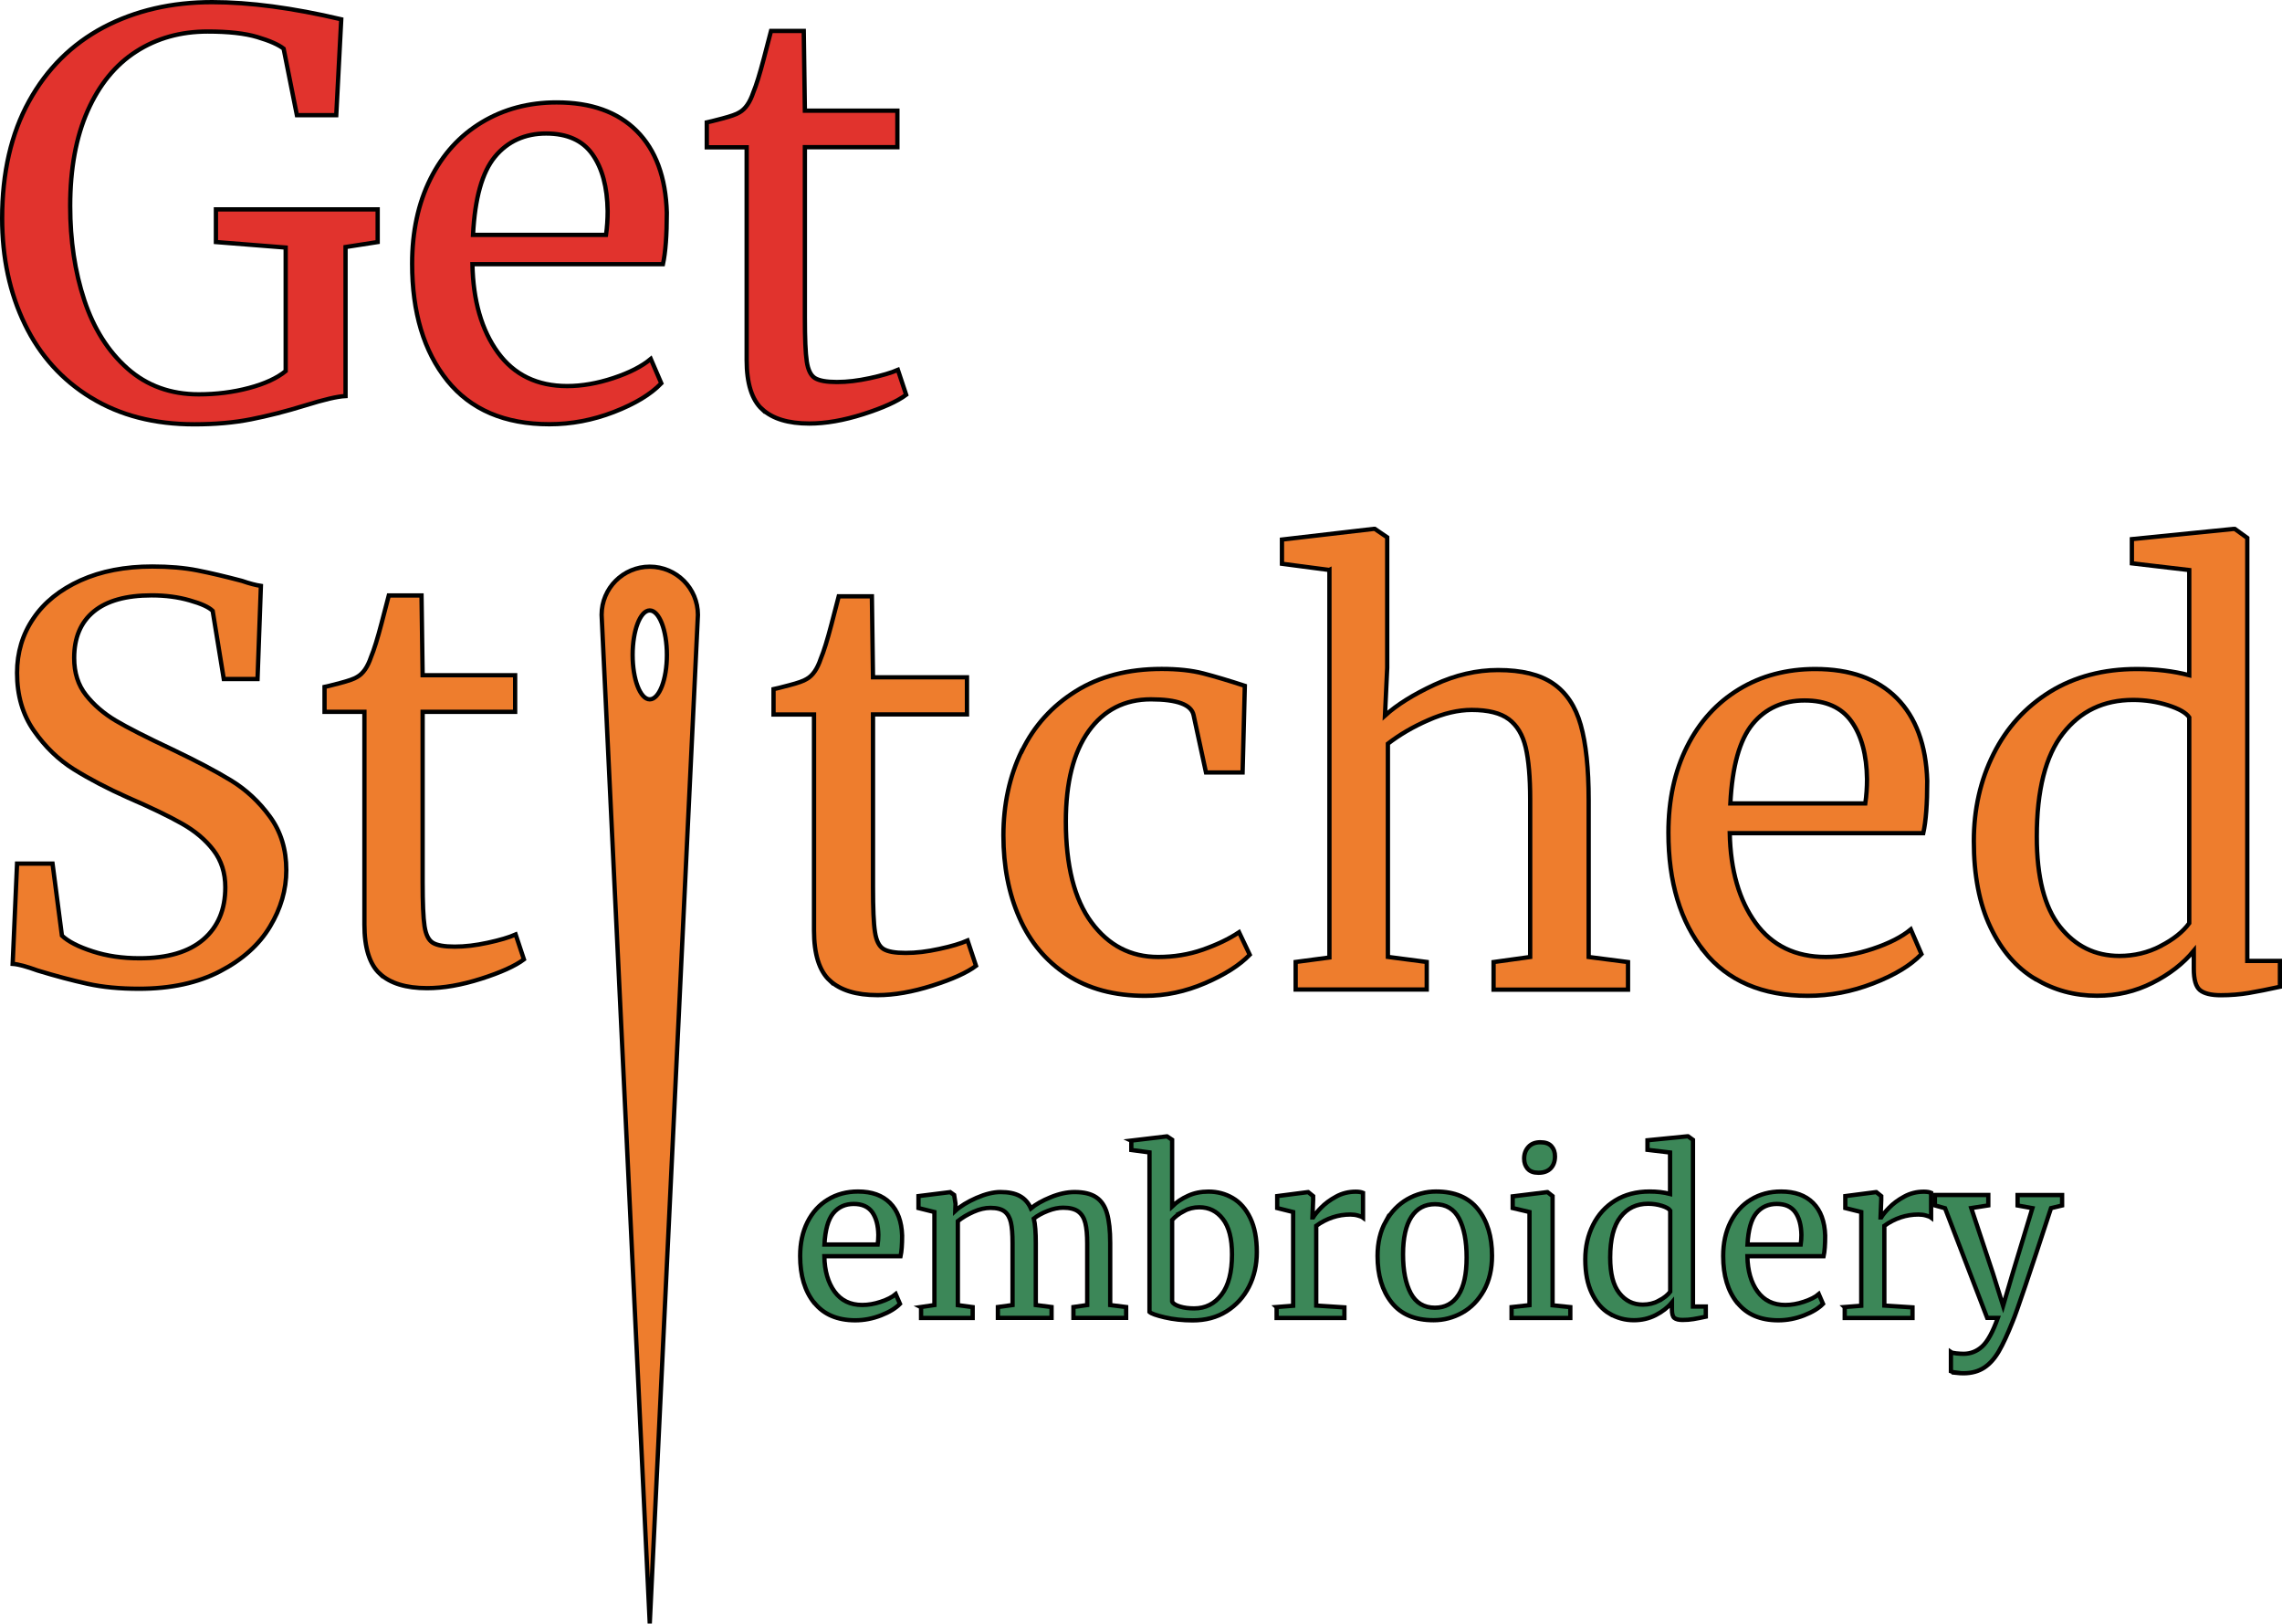
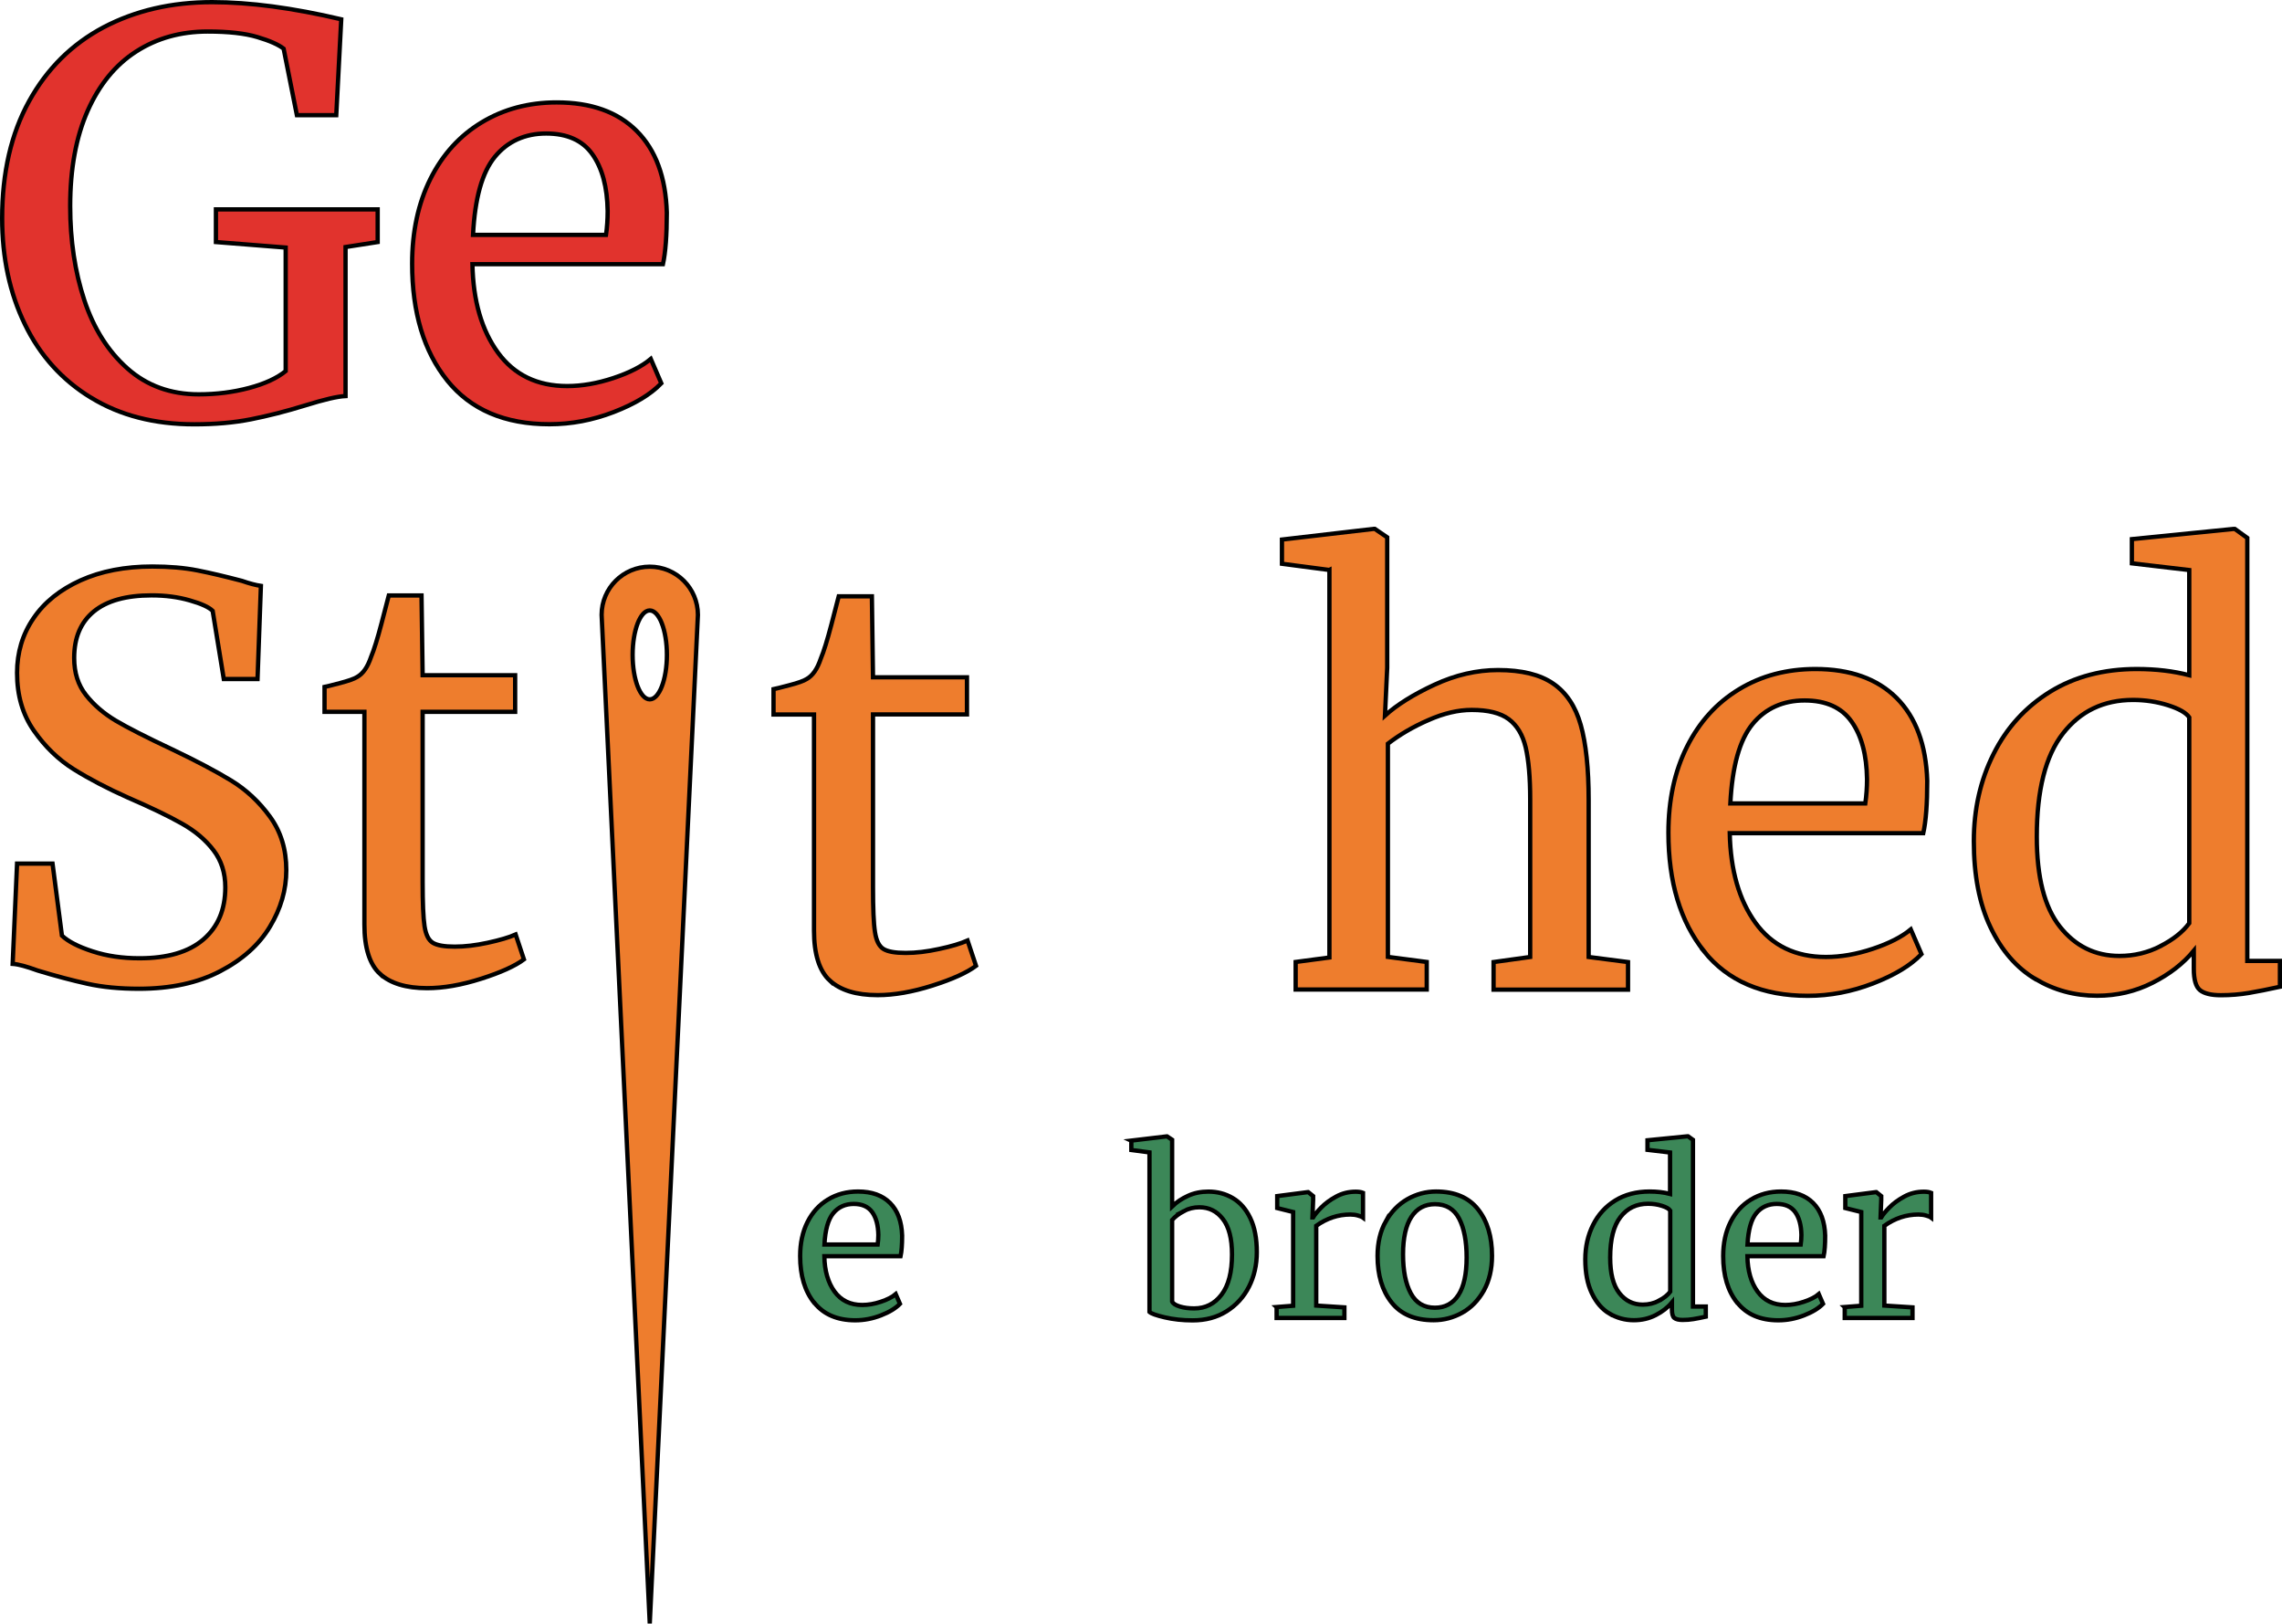
<svg xmlns="http://www.w3.org/2000/svg" id="Layer_2" data-name="Layer 2" viewBox="0 0 264.95 188.5">
  <defs>
    <style>      .cls-1 {        fill: #ee7d2d;      }      .cls-1, .cls-2, .cls-3 {        stroke: #000;        stroke-miterlimit: 10;        stroke-width: .5px;      }      .cls-2 {        fill: #e1332d;      }      .cls-3 {        fill: #3c8758;      }    </style>
  </defs>
  <g id="Layer_1-2" data-name="Layer 1">
    <g>
      <path class="cls-2" d="m10.57,46.17c-3.37-2.06-5.93-4.9-7.68-8.52-1.76-3.62-2.64-7.73-2.64-12.32,0-5.27,1.04-9.8,3.12-13.57,2.08-3.77,4.96-6.63,8.65-8.59C15.71,1.23,19.91.25,24.63.25c4.33,0,9.33.66,14.99,1.99l-.58,11.13h-4.57l-1.54-7.72c-.6-.47-1.62-.92-3.06-1.35-1.44-.43-3.36-.64-5.76-.64-3.13,0-5.89.77-8.3,2.32-2.4,1.54-4.28,3.84-5.63,6.88-1.35,3.05-2.03,6.73-2.03,11.06,0,3.99.55,7.63,1.64,10.93,1.09,3.3,2.77,5.95,5.02,7.94,2.25,1.99,5.01,2.99,8.26,2.99,2.06,0,4.01-.25,5.85-.74,1.84-.49,3.26-1.15,4.25-1.96v-14.34l-8.1-.64v-3.79h18.78v3.79l-3.73.58v17.3c-.94.04-2.51.41-4.69,1.09-2.23.69-4.33,1.22-6.3,1.61-1.97.39-4.16.58-6.56.58-4.63,0-8.63-1.03-11.99-3.09Z" />
      <path class="cls-2" d="m51.93,44.18c-2.72-3.39-4.08-7.91-4.08-13.57,0-3.73.71-7.01,2.12-9.84,1.41-2.83,3.4-5.02,5.95-6.56,2.55-1.54,5.45-2.32,8.71-2.32,3.99,0,7.08,1.1,9.29,3.31,2.21,2.21,3.38,5.37,3.5,9.49,0,2.62-.15,4.61-.45,5.98h-22.12c.08,4.24,1.07,7.66,2.96,10.26,1.89,2.59,4.57,3.89,8.04,3.89,1.71,0,3.5-.31,5.37-.93,1.87-.62,3.31-1.36,4.34-2.22l1.22,2.83c-1.24,1.29-3.09,2.4-5.53,3.34-2.44.94-4.93,1.41-7.46,1.41-5.19,0-9.14-1.69-11.87-5.08Zm18.43-16.91c.13-.9.19-1.82.19-2.77-.04-2.79-.63-4.98-1.77-6.59-1.14-1.61-2.93-2.41-5.37-2.41s-4.47.9-5.95,2.7-2.33,4.82-2.54,9.07h15.43Z" />
-       <path class="cls-2" d="m88.49,47.52c-1.2-1.11-1.8-3.02-1.8-5.72v-24.7h-4.63v-2.89c.21-.04.81-.19,1.8-.45.98-.26,1.65-.49,1.99-.71.69-.39,1.22-1.16,1.61-2.32.34-.81.75-2.12,1.22-3.92.47-1.8.75-2.87.84-3.22h3.8l.13,9.26h10.74v4.24h-10.74v19.74c0,2.44.07,4.16.22,5.14.15.99.47,1.63.96,1.93s1.34.45,2.54.45,2.43-.15,3.83-.45c1.39-.3,2.48-.62,3.25-.96l.96,2.89c-1.03.77-2.69,1.52-4.98,2.25-2.29.73-4.38,1.09-6.27,1.09-2.44,0-4.27-.56-5.47-1.67Z" />
    </g>
    <g>
      <path class="cls-3" d="m94.53,151.25c-1.09-1.36-1.63-3.16-1.63-5.43,0-1.49.28-2.8.85-3.94.57-1.13,1.36-2.01,2.38-2.62,1.02-.62,2.18-.93,3.49-.93,1.6,0,2.83.44,3.72,1.33.88.88,1.35,2.15,1.4,3.79,0,1.05-.06,1.84-.18,2.39h-8.85c.03,1.7.43,3.07,1.18,4.1.76,1.04,1.83,1.56,3.22,1.56.69,0,1.4-.12,2.15-.37.75-.25,1.33-.54,1.74-.89l.49,1.13c-.5.51-1.23.96-2.21,1.34-.98.38-1.97.57-2.98.57-2.08,0-3.66-.68-4.75-2.03Zm7.37-6.77c.05-.36.08-.73.08-1.11-.02-1.11-.25-1.99-.71-2.64-.46-.64-1.17-.96-2.15-.96s-1.79.36-2.38,1.08c-.59.72-.93,1.93-1.02,3.63h6.17Z" />
-       <path class="cls-3" d="m106.92,151.74l1.57-.23v-10.8l-1.85-.46v-1.39l3.68-.46.46.33.16,1.03-.03.82c.6-.55,1.42-1.05,2.46-1.51,1.04-.45,1.97-.68,2.79-.68.93,0,1.67.15,2.24.46.57.31,1,.79,1.29,1.44.55-.46,1.32-.9,2.3-1.3s1.91-.6,2.77-.6c1.06,0,1.9.2,2.5.6s1.03,1.03,1.27,1.88.37,1.99.37,3.41v7.23l1.85.23v1.26h-6.12v-1.26l1.6-.23v-7.15c0-.99-.07-1.79-.22-2.38-.15-.59-.42-1.03-.82-1.33-.4-.29-.98-.44-1.74-.44-.57,0-1.17.12-1.8.37-.64.25-1.18.54-1.62.89.16.67.23,1.62.23,2.86v7.18l1.83.23v1.26h-6.23v-1.26l1.7-.23v-7.2c0-1.03-.06-1.83-.19-2.39s-.37-.99-.73-1.27c-.36-.28-.91-.42-1.65-.42-.62,0-1.27.15-1.97.46-.7.31-1.3.67-1.81,1.08v9.75l1.72.23v1.26h-5.99v-1.26Z" />
      <path class="cls-3" d="m131.33,132.42l4.12-.49h.05l.59.39v7.74c.52-.5,1.13-.91,1.84-1.23.71-.33,1.5-.49,2.38-.49,1.03,0,1.97.25,2.82.75.85.5,1.53,1.27,2.03,2.32.51,1.05.76,2.37.76,3.96,0,1.48-.3,2.81-.91,4.01s-1.48,2.15-2.61,2.86-2.44,1.05-3.93,1.05c-1.18,0-2.26-.12-3.24-.35-.98-.23-1.57-.44-1.77-.63v-18.52l-2.11-.28v-1.08Zm6.11,8.19c-.56.3-1.01.64-1.35,1.02v9.47c.1.24.4.43.89.58.49.15,1.04.22,1.66.22,1.32,0,2.38-.53,3.19-1.6.81-1.06,1.21-2.62,1.21-4.66,0-1.83-.35-3.21-1.06-4.12-.7-.91-1.61-1.36-2.73-1.36-.65,0-1.26.15-1.82.45Z" />
      <path class="cls-3" d="m148.21,151.74l1.93-.15v-10.88l-1.85-.46v-1.39l3.55-.46h.05l.57.46v.46l-.08,2.01h.08c.17-.29.48-.67.93-1.13.45-.46,1.02-.89,1.72-1.27.7-.39,1.47-.58,2.29-.58.34,0,.63.04.85.13v2.88c-.12-.09-.31-.17-.58-.24-.27-.08-.56-.12-.89-.12-1.42,0-2.74.44-3.96,1.31v9.26l3.27.21v1.23h-7.87v-1.26Z" />
      <path class="cls-3" d="m160.89,141.81c.63-1.13,1.47-1.99,2.51-2.59,1.04-.59,2.15-.89,3.33-.89,2.16,0,3.79.69,4.87,2.06,1.09,1.37,1.63,3.17,1.63,5.4,0,1.56-.32,2.91-.95,4.04-.64,1.13-1.47,1.99-2.51,2.57-1.04.58-2.15.87-3.33.87-2.16,0-3.79-.69-4.87-2.06-1.09-1.37-1.63-3.17-1.63-5.4,0-1.54.32-2.88.95-4.01Zm8.44,8.54c.63-.98.95-2.43.95-4.35s-.29-3.41-.87-4.53c-.58-1.11-1.52-1.67-2.8-1.67-1.18,0-2.1.49-2.74,1.47-.64.98-.97,2.43-.97,4.35s.3,3.41.9,4.53c.6,1.11,1.53,1.67,2.8,1.67,1.18,0,2.09-.49,2.73-1.47Z" />
-       <path class="cls-3" d="m177.58,140.71l-1.95-.46v-1.36l3.99-.49h.05l.59.46v12.68l2.06.21v1.26h-6.82v-1.26l2.08-.23v-10.8Zm-.21-5.02c-.27-.31-.41-.7-.41-1.18,0-.55.17-1,.5-1.36.33-.36.79-.54,1.38-.54s1.01.15,1.29.46.41.7.41,1.18c0,.58-.17,1.05-.5,1.39s-.8.51-1.4.51h-.03c-.55,0-.96-.15-1.24-.46Z" />
      <path class="cls-3" d="m186.87,152.51c-.86-.51-1.54-1.3-2.05-2.37-.51-1.06-.76-2.38-.76-3.94,0-1.46.3-2.79.9-3.99.6-1.2,1.46-2.15,2.58-2.84,1.12-.69,2.45-1.04,3.97-1.04.88,0,1.67.09,2.39.28v-4.81l-2.62-.31v-1.11l4.63-.46h.08l.57.41v19.35h1.49v1.18c-.55.12-1.03.21-1.43.28-.4.07-.83.1-1.27.1s-.76-.08-.95-.23c-.19-.15-.28-.48-.28-.98v-.82c-.48.58-1.11,1.07-1.89,1.47s-1.63.59-2.53.59c-1.03,0-1.97-.26-2.83-.77Zm5.74-1.51c.58-.3,1.02-.65,1.31-1.04v-9.42c-.14-.21-.46-.39-.96-.55-.51-.16-1.04-.24-1.61-.24-1.34,0-2.41.51-3.2,1.53-.8,1.02-1.2,2.59-1.2,4.72,0,1.85.35,3.22,1.06,4.12s1.61,1.34,2.73,1.34c.67,0,1.29-.15,1.88-.45Z" />
      <path class="cls-3" d="m201.7,151.25c-1.09-1.36-1.63-3.16-1.63-5.43,0-1.49.28-2.8.85-3.94.57-1.13,1.36-2.01,2.38-2.62,1.02-.62,2.18-.93,3.49-.93,1.6,0,2.83.44,3.72,1.33.88.88,1.35,2.15,1.4,3.79,0,1.05-.06,1.84-.18,2.39h-8.85c.03,1.7.43,3.07,1.18,4.1.76,1.04,1.83,1.56,3.22,1.56.69,0,1.4-.12,2.15-.37.75-.25,1.33-.54,1.74-.89l.49,1.13c-.5.51-1.23.96-2.21,1.34-.98.38-1.97.57-2.98.57-2.08,0-3.66-.68-4.75-2.03Zm7.37-6.77c.05-.36.08-.73.08-1.11-.02-1.11-.25-1.99-.71-2.64-.46-.64-1.17-.96-2.15-.96s-1.79.36-2.38,1.08c-.59.72-.93,1.93-1.02,3.63h6.17Z" />
      <path class="cls-3" d="m214.17,151.74l1.93-.15v-10.88l-1.85-.46v-1.39l3.55-.46h.05l.57.46v.46l-.08,2.01h.08c.17-.29.48-.67.93-1.13.45-.46,1.02-.89,1.72-1.27.7-.39,1.47-.58,2.29-.58.34,0,.63.04.85.13v2.88c-.12-.09-.31-.17-.58-.24-.27-.08-.56-.12-.89-.12-1.42,0-2.74.44-3.96,1.31v9.26l3.27.21v1.23h-7.87v-1.26Z" />
-       <path class="cls-3" d="m227.12,159.36c-.28-.03-.49-.09-.61-.15v-2.24c.1.07.3.12.61.15.3.03.59.05.86.05.82,0,1.55-.29,2.17-.86.62-.57,1.23-1.68,1.81-3.31h-1.24l-4.89-12.73-1.18-.33v-1.21h6.2v1.21l-1.98.31,2.52,7.59,1.18,3.76,1.11-3.78,2.29-7.56-1.72-.31v-1.21h5.17v1.21l-1.29.31c-2.52,7.72-4,12.1-4.45,13.15-.58,1.47-1.12,2.63-1.6,3.46-.48.83-1.05,1.47-1.7,1.9s-1.46.66-2.42.66c-.29,0-.58-.02-.86-.05Z" />
    </g>
    <g>
      <g>
        <path class="cls-1" d="m96.34,113.84c-1.22-1.13-1.83-3.07-1.83-5.81v-25.08h-4.7v-2.94c.22-.04.83-.2,1.83-.46,1-.26,1.68-.5,2.02-.72.7-.39,1.24-1.18,1.63-2.35.35-.83.76-2.15,1.24-3.98.48-1.83.76-2.92.85-3.27h3.85l.13,9.4h10.91v4.31h-10.91v20.05c0,2.48.07,4.22.23,5.22.15,1,.48,1.65.98,1.96s1.36.46,2.58.46,2.47-.15,3.89-.46c1.42-.3,2.51-.63,3.3-.98l.98,2.94c-1.04.78-2.73,1.55-5.06,2.29-2.33.74-4.45,1.11-6.37,1.11-2.48,0-4.33-.57-5.55-1.7Z" />
-         <path class="cls-1" d="m118.64,87.2c1.41-2.92,3.5-5.23,6.27-6.96,2.76-1.72,6.08-2.58,9.96-2.58,1.87,0,3.48.17,4.83.52,1.35.35,2.96.83,4.83,1.44l-.26,10.06h-4.25l-1.44-6.66c-.26-1.22-1.92-1.83-4.96-1.83s-5.45,1.23-7.22,3.69c-1.76,2.46-2.65,5.95-2.65,10.48,0,5.14.99,9.05,2.97,11.72,1.98,2.68,4.56,4.02,7.74,4.02,1.83,0,3.56-.28,5.19-.85,1.63-.57,3.04-1.24,4.21-2.02l1.24,2.61c-1.18,1.22-2.91,2.32-5.19,3.3-2.29.98-4.6,1.47-6.95,1.47-3.57,0-6.59-.81-9.05-2.42-2.46-1.61-4.31-3.82-5.55-6.63-1.24-2.81-1.86-6-1.86-9.57s.71-6.88,2.12-9.8Z" />
        <path class="cls-1" d="m154.33,66.17l-5.49-.72v-2.81l10.65-1.24h.13l1.44.98v15.15l-.26,5.55c1.39-1.26,3.31-2.46,5.75-3.59,2.44-1.13,4.9-1.7,7.38-1.7,2.74,0,4.88.52,6.4,1.57,1.52,1.04,2.59,2.64,3.2,4.8.61,2.15.92,5.06.92,8.72v18.22l4.57.59v3.2h-15.61v-3.2l4.25-.59v-18.29c0-2.57-.18-4.58-.52-6.04-.35-1.46-1-2.55-1.96-3.27-.96-.72-2.39-1.08-4.31-1.08-1.57,0-3.24.39-5.03,1.18-1.79.78-3.35,1.7-4.7,2.74v24.75l4.51.59v3.2h-15.22v-3.2l3.92-.52v-45Z" />
        <path class="cls-1" d="m197.86,110.45c-2.76-3.44-4.15-8.03-4.15-13.78,0-3.79.72-7.12,2.16-9.99,1.44-2.87,3.45-5.09,6.04-6.66,2.59-1.57,5.54-2.35,8.85-2.35,4.05,0,7.19,1.12,9.44,3.36,2.24,2.24,3.43,5.45,3.56,9.63,0,2.66-.15,4.68-.46,6.07h-22.47c.09,4.31,1.09,7.78,3,10.42,1.91,2.63,4.64,3.95,8.16,3.95,1.74,0,3.56-.32,5.45-.95,1.89-.63,3.36-1.38,4.41-2.25l1.24,2.87c-1.26,1.31-3.13,2.44-5.62,3.4-2.48.96-5.01,1.44-7.58,1.44-5.27,0-9.28-1.72-12.05-5.16Zm18.71-17.18c.13-.91.2-1.85.2-2.81-.04-2.83-.64-5.06-1.8-6.69-1.15-1.63-2.97-2.45-5.45-2.45s-4.54.91-6.04,2.74-2.36,4.9-2.58,9.21h15.67Z" />
        <path class="cls-1" d="m236.29,113.65c-2.18-1.31-3.91-3.31-5.19-6.01-1.29-2.7-1.93-6.03-1.93-9.99,0-3.7.76-7.07,2.29-10.12,1.52-3.05,3.71-5.45,6.56-7.22,2.85-1.76,6.21-2.64,10.09-2.64,2.22,0,4.24.24,6.07.72v-12.21l-6.66-.78v-2.81l11.76-1.18h.2l1.44,1.04v49.11h3.79v3c-1.4.31-2.6.54-3.63.72-1.02.17-2.1.26-3.23.26s-1.94-.2-2.42-.59c-.48-.39-.72-1.22-.72-2.48v-2.09c-1.22,1.48-2.82,2.72-4.8,3.72-1.98,1-4.12,1.5-6.43,1.5-2.61,0-5.01-.65-7.18-1.96Zm14.56-3.82c1.48-.76,2.59-1.64,3.33-2.65v-23.9c-.35-.52-1.17-.99-2.45-1.4-1.29-.41-2.65-.62-4.08-.62-3.4,0-6.11,1.3-8.13,3.89-2.02,2.59-3.04,6.59-3.04,11.98,0,4.7.89,8.19,2.68,10.45,1.79,2.26,4.09,3.4,6.92,3.4,1.7,0,3.29-.38,4.77-1.14Z" />
      </g>
      <path class="cls-1" d="m10.15,114.21c-1.76-.39-3.69-.9-5.79-1.54-1.29-.47-2.25-.73-2.89-.77l.51-11.64h4.12l1.09,8.36c.73.69,1.92,1.3,3.57,1.83,1.65.54,3.46.8,5.43.8,3.26,0,5.73-.73,7.43-2.19,1.69-1.46,2.54-3.47,2.54-6.05,0-1.67-.46-3.11-1.38-4.31-.92-1.2-2.14-2.23-3.67-3.09-1.52-.86-3.61-1.87-6.27-3.02-2.4-1.07-4.49-2.17-6.27-3.28-1.78-1.11-3.32-2.6-4.63-4.47s-1.96-4.1-1.96-6.72c0-2.36.63-4.47,1.9-6.33,1.26-1.87,3.09-3.33,5.47-4.41,2.38-1.07,5.15-1.61,8.33-1.61,1.97,0,3.72.15,5.24.45,1.52.3,3.25.71,5.18,1.22.86.3,1.59.49,2.19.58l-.39,10.81h-3.92l-1.29-7.91c-.43-.43-1.32-.84-2.67-1.22-1.35-.39-2.82-.58-4.41-.58-2.96,0-5.2.62-6.72,1.87s-2.28,3.04-2.28,5.4c0,1.72.46,3.15,1.38,4.31.92,1.16,2.07,2.14,3.44,2.96,1.37.81,3.56,1.93,6.56,3.34,2.79,1.33,5.06,2.53,6.82,3.6,1.76,1.07,3.27,2.48,4.53,4.21,1.27,1.74,1.9,3.8,1.9,6.21,0,2.27-.63,4.46-1.9,6.56-1.26,2.1-3.19,3.83-5.79,5.18-2.59,1.35-5.73,2.03-9.42,2.03-2.23,0-4.22-.19-5.98-.58Z" />
      <path class="cls-1" d="m44.11,113.06c-1.2-1.11-1.8-3.02-1.8-5.72v-24.7h-4.63v-2.89c.21-.04.81-.19,1.8-.45.98-.26,1.65-.49,1.99-.71.69-.39,1.22-1.16,1.61-2.32.34-.81.75-2.12,1.22-3.92.47-1.8.75-2.87.84-3.22h3.8l.13,9.26h10.74v4.25h-10.74v19.74c0,2.44.07,4.16.22,5.14.15.99.47,1.63.96,1.93s1.34.45,2.54.45,2.43-.15,3.83-.45c1.39-.3,2.48-.62,3.25-.96l.96,2.89c-1.03.77-2.69,1.52-4.98,2.25-2.29.73-4.38,1.09-6.27,1.09-2.44,0-4.27-.56-5.47-1.67Z" />
      <path class="cls-1" d="m75.44,65.79c-3.09,0-5.59,2.5-5.59,5.59l5.59,117.1,5.59-117.1c0-3.09-2.5-5.59-5.59-5.59Zm0,15.4c-1.1,0-1.99-2.31-1.99-5.16s.89-5.16,1.99-5.16,1.99,2.31,1.99,5.16-.89,5.16-1.99,5.16Z" />
    </g>
  </g>
</svg>